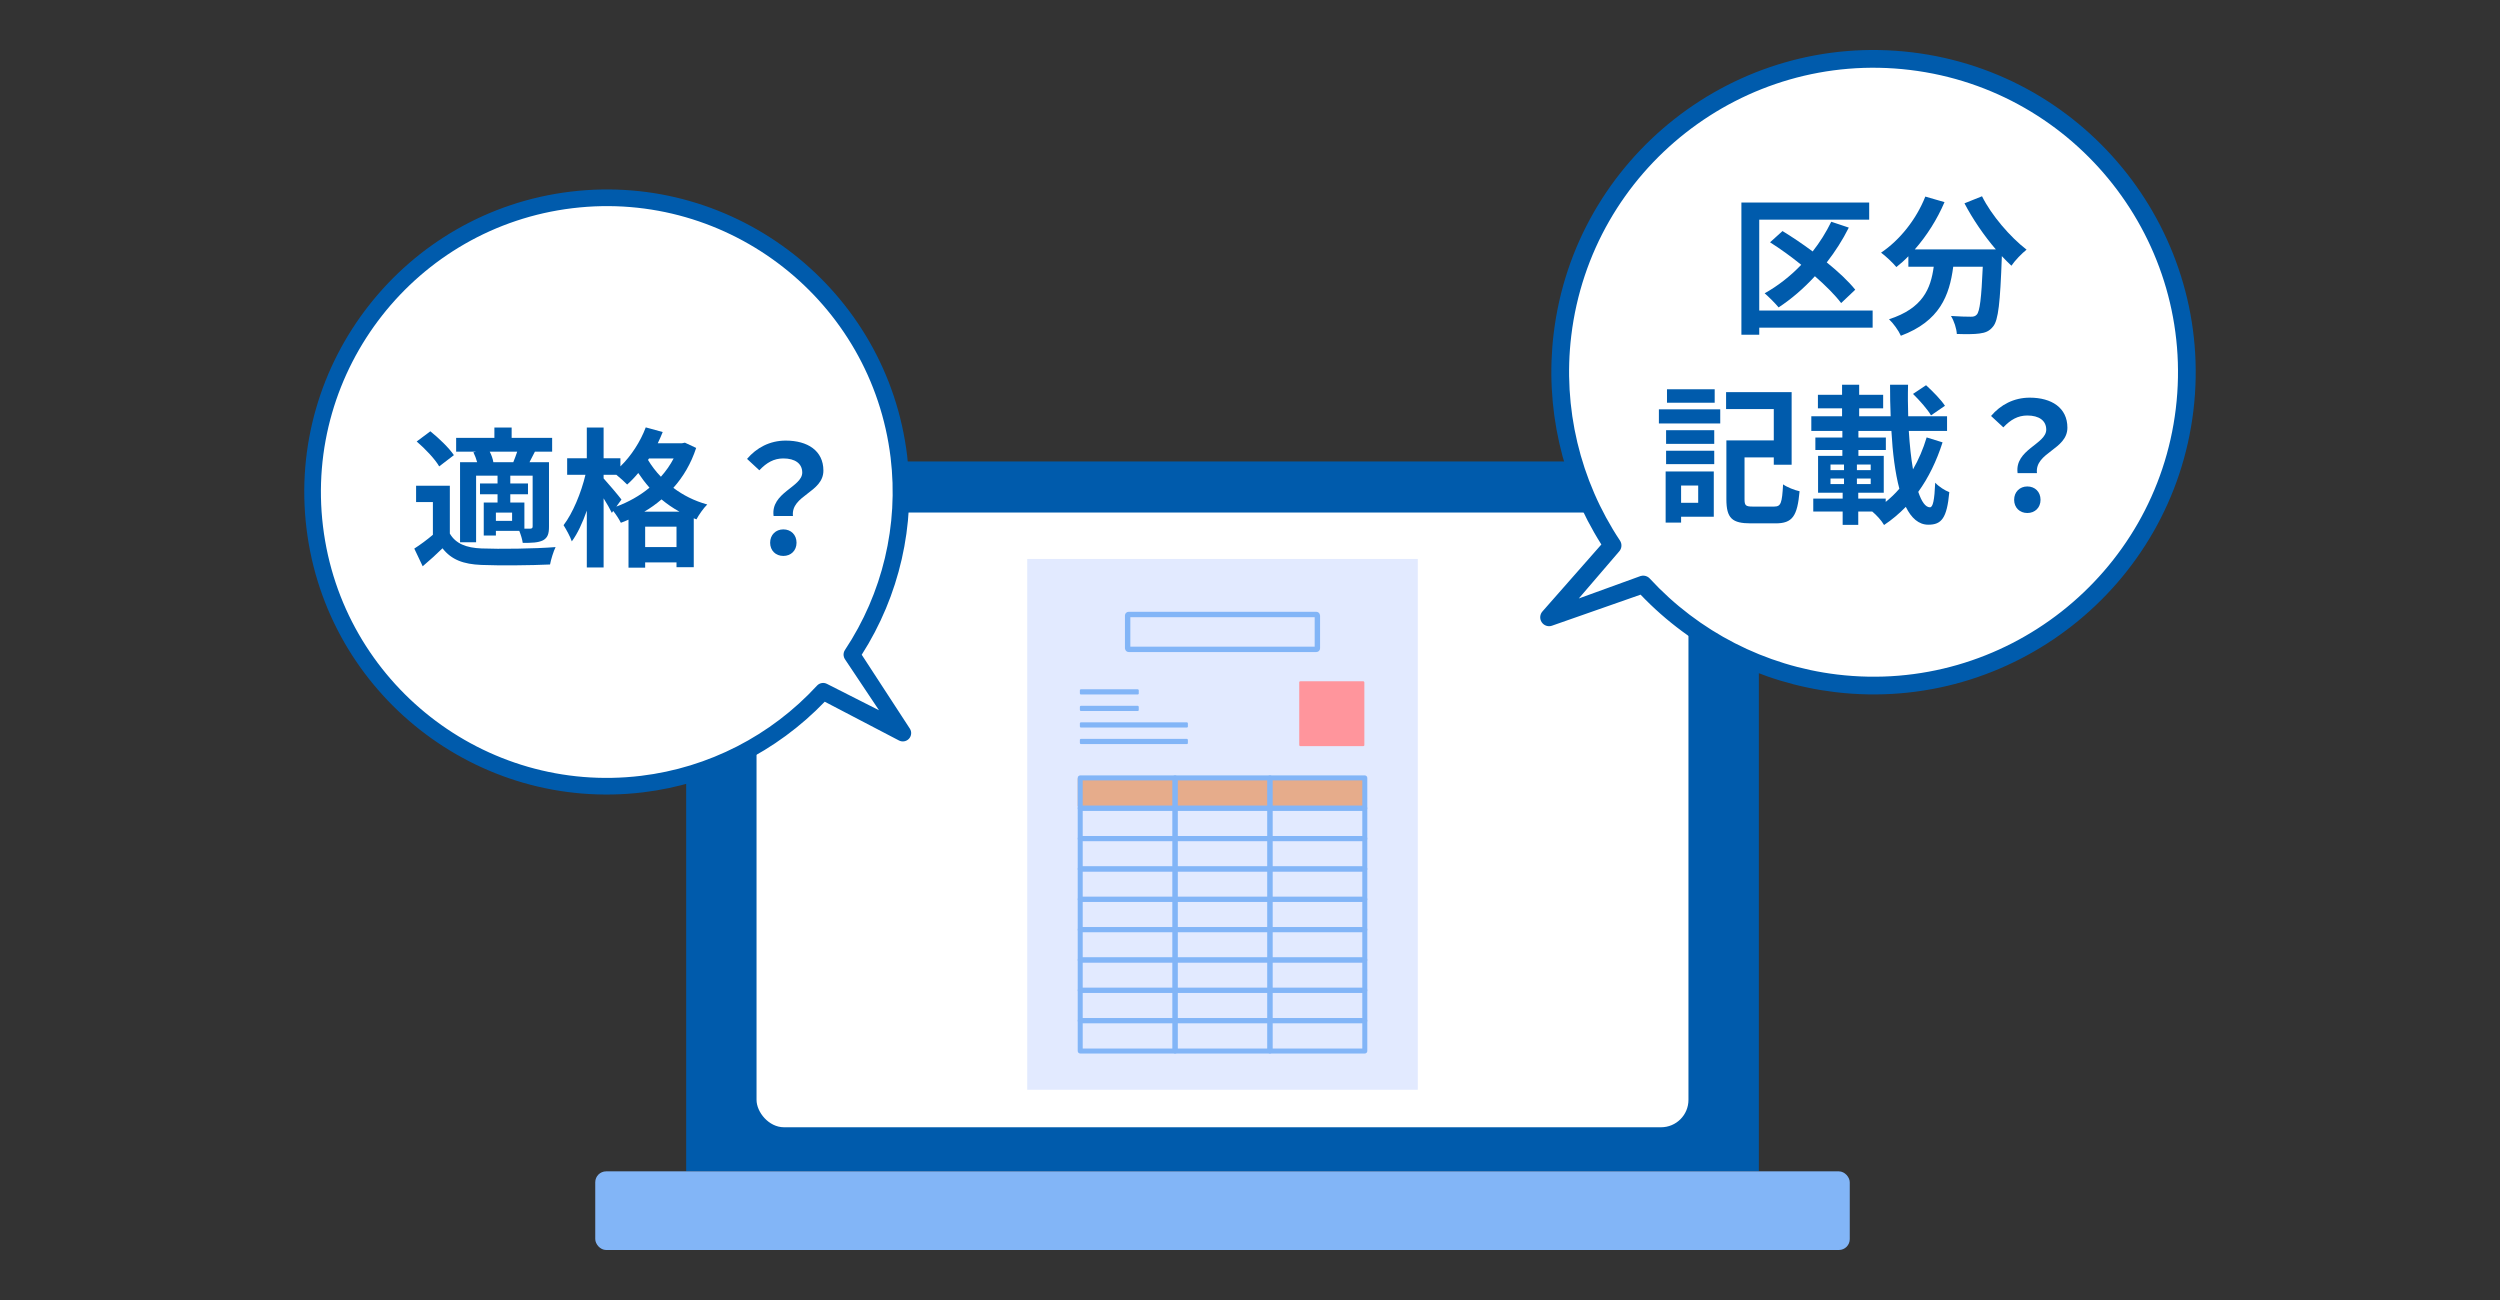
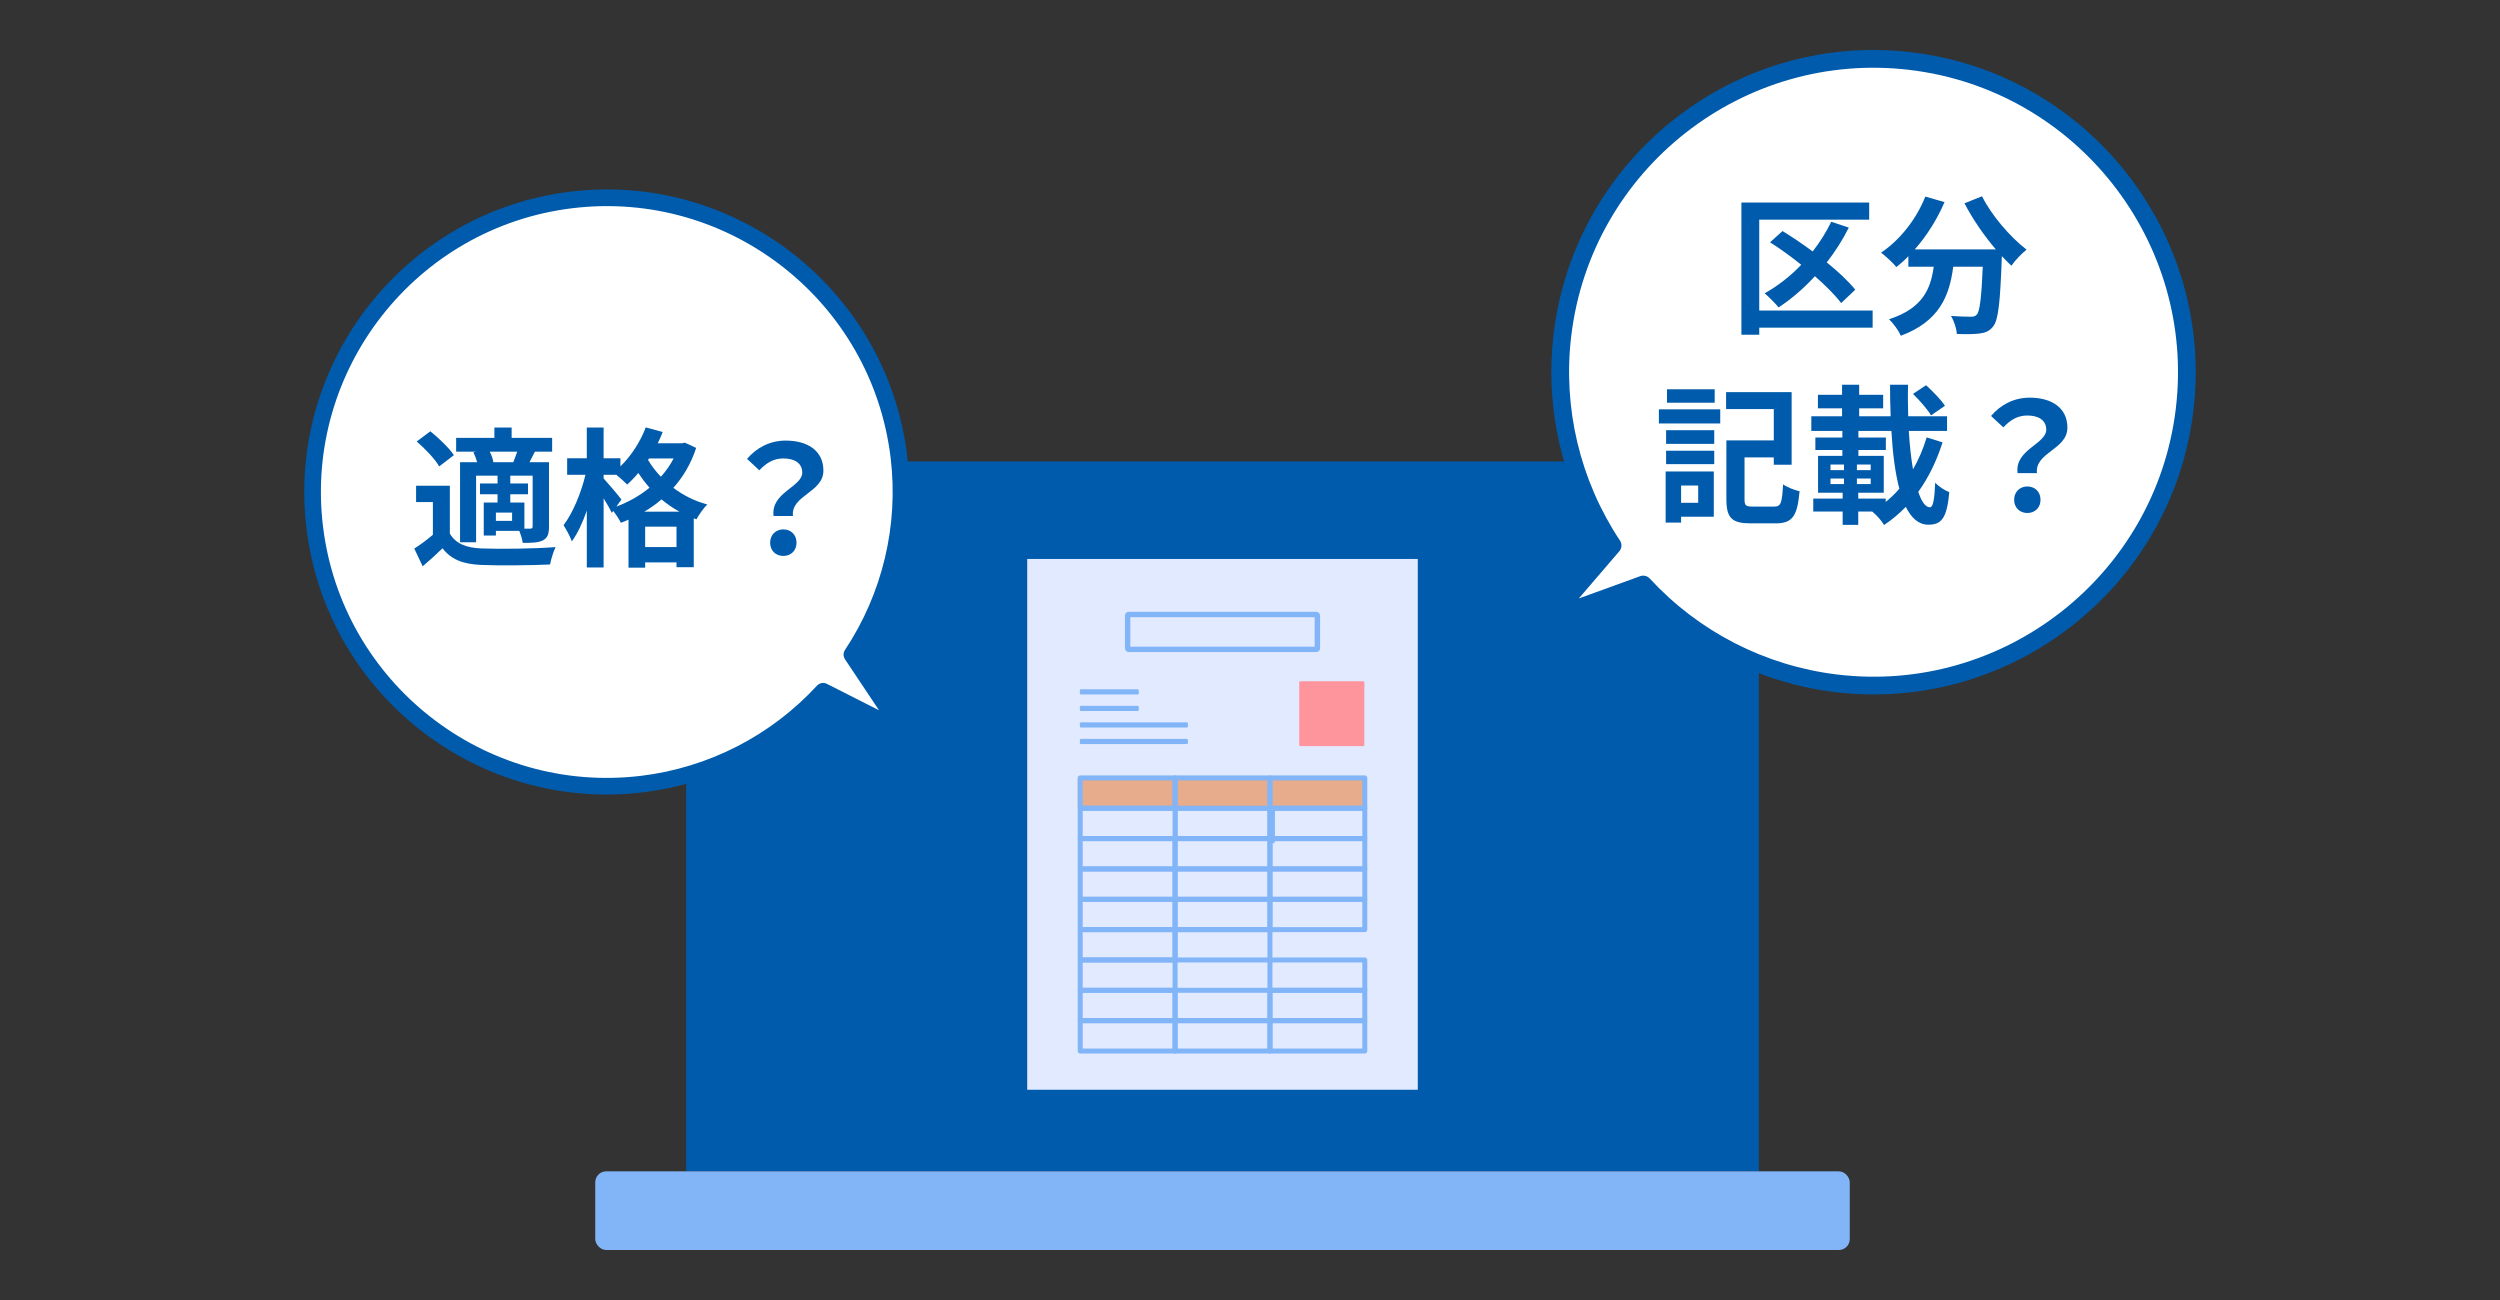
<svg xmlns="http://www.w3.org/2000/svg" id="_レイヤー_1" width="250" height="130" viewBox="0 0 250 130">
  <rect x="0" y="0" width="250" height="130" fill="#333333" stroke="none" />
  <defs>
    <style>.cls-1{fill:#e6ac8b;}.cls-1,.cls-2,.cls-3,.cls-4,.cls-5,.cls-6{stroke-width:0px;}.cls-2{fill:#005bac;}.cls-3{fill:#ff959c;}.cls-4{fill:#e2eaff;}.cls-5{fill:#fff;}.cls-6{fill:#82b5f7;}.cls-7{fill:none;stroke:#82b5f7;stroke-miterlimit:10;stroke-width:.54px;}</style>
  </defs>
  <path class="cls-2" d="m175.886,117.135V49.394c0-1.794-1.455-3.249-3.249-3.249h-100.772c-1.794,0-3.249,1.455-3.249,3.249v67.741h107.27Z" />
  <rect class="cls-6" x="59.525" y="117.135" width="125.451" height="7.865" rx="1.089" ry="1.089" />
-   <rect class="cls-5" x="75.654" y="51.25" width="93.192" height="61.476" rx="2.739" ry="2.739" />
  <rect class="cls-4" x="102.722" y="55.897" width="39.057" height="53.078" />
  <rect class="cls-1" x="107.771" y="77.835" width="28.881" height="2.784" />
  <path class="cls-6" d="m117.507,84.109h-9.486c-.138,0-.25-.112-.25-.25v-3.034c0-.138.112-.25.25-.25h9.486c.138,0,.25.112.25.25v3.034c0,.138-.112.25-.25.25Zm-9.236-.5h8.986v-2.534h-8.986v2.534Z" />
  <path class="cls-6" d="m117.507,81.075h-9.486c-.138,0-.25-.112-.25-.25v-3.034c0-.138.112-.25.25-.25h9.486c.138,0,.25.112.25.25v3.034c0,.138-.112.25-.25.25Zm-9.236-.5h8.986v-2.534h-8.986v2.534Z" />
-   <path class="cls-6" d="m126.994,84.109h-9.487c-.138,0-.25-.112-.25-.25v-3.034c0-.138.112-.25.25-.25h9.487c.138,0,.25.112.25.25v3.034c0,.138-.112.25-.25.25Zm-9.236-.5h8.986v-2.534h-8.986v2.534Z" />
+   <path class="cls-6" d="m126.994,84.109h-9.487v-3.034c0-.138.112-.25.25-.25h9.487c.138,0,.25.112.25.25v3.034c0,.138-.112.25-.25.25Zm-9.236-.5h8.986v-2.534h-8.986v2.534Z" />
  <path class="cls-6" d="m126.994,81.075h-9.487c-.138,0-.25-.112-.25-.25v-3.034c0-.138.112-.25.25-.25h9.487c.138,0,.25.112.25.25v3.034c0,.138-.112.25-.25.25Zm-9.236-.5h8.986v-2.534h-8.986v2.534Z" />
  <path class="cls-6" d="m136.48,84.109h-9.486c-.138,0-.25-.112-.25-.25v-3.034c0-.138.112-.25.25-.25h9.486c.138,0,.25.112.25.25v3.034c0,.138-.112.25-.25.25Zm-9.236-.5h8.986v-2.534h-8.986v2.534Z" />
  <path class="cls-6" d="m136.48,81.075h-9.486c-.138,0-.25-.112-.25-.25v-3.034c0-.138.112-.25.25-.25h9.486c.138,0,.25.112.25.25v3.034c0,.138-.112.25-.25.25Zm-9.236-.5h8.986v-2.534h-8.986v2.534Z" />
  <path class="cls-6" d="m117.507,87.144h-9.486c-.138,0-.25-.112-.25-.25v-3.035c0-.138.112-.25.25-.25h9.486c.138,0,.25.112.25.25v3.035c0,.138-.112.25-.25.25Zm-9.236-.5h8.986v-2.534h-8.986v2.534Z" />
  <path class="cls-6" d="m126.994,87.144h-9.487c-.138,0-.25-.112-.25-.25v-3.035c0-.138.112-.25.25-.25h9.487c.138,0,.25.112.25.25v3.035c0,.138-.112.25-.25.25Zm-9.236-.5h8.986v-2.534h-8.986v2.534Z" />
  <path class="cls-6" d="m136.48,87.144h-9.486c-.138,0-.25-.112-.25-.25v-3.035c0-.138.112-.25.25-.25h9.486c.138,0,.25.112.25.25v3.035c0,.138-.112.25-.25.25Zm-9.236-.5h8.986v-2.534h-8.986v2.534Z" />
  <path class="cls-6" d="m117.507,90.178h-9.486c-.138,0-.25-.112-.25-.25v-3.035c0-.138.112-.25.25-.25h9.486c.138,0,.25.112.25.25v3.035c0,.138-.112.25-.25.25Zm-9.236-.5h8.986v-2.534h-8.986v2.534Z" />
  <path class="cls-6" d="m126.994,90.178h-9.487c-.138,0-.25-.112-.25-.25v-3.035c0-.138.112-.25.25-.25h9.487c.138,0,.25.112.25.25v3.035c0,.138-.112.25-.25.25Zm-9.236-.5h8.986v-2.534h-8.986v2.534Z" />
  <path class="cls-6" d="m136.48,90.178h-9.486c-.138,0-.25-.112-.25-.25v-3.035c0-.138.112-.25.25-.25h9.486c.138,0,.25.112.25.25v3.035c0,.138-.112.25-.25.25Zm-9.236-.5h8.986v-2.534h-8.986v2.534Z" />
  <path class="cls-6" d="m117.507,93.213h-9.486c-.138,0-.25-.112-.25-.25v-3.035c0-.138.112-.25.25-.25h9.486c.138,0,.25.112.25.25v3.035c0,.138-.112.25-.25.25Zm-9.236-.5h8.986v-2.534h-8.986v2.534Z" />
  <path class="cls-6" d="m126.994,93.213h-9.487c-.138,0-.25-.112-.25-.25v-3.035c0-.138.112-.25.25-.25h9.487c.138,0,.25.112.25.25v3.035c0,.138-.112.25-.25.25Zm-9.236-.5h8.986v-2.534h-8.986v2.534Z" />
  <path class="cls-6" d="m136.48,93.213h-9.486c-.138,0-.25-.112-.25-.25v-3.035c0-.138.112-.25.25-.25h9.486c.138,0,.25.112.25.25v3.035c0,.138-.112.25-.25.25Zm-9.236-.5h8.986v-2.534h-8.986v2.534Z" />
  <path class="cls-6" d="m117.507,96.248h-9.486c-.138,0-.25-.112-.25-.25v-3.035c0-.138.112-.25.25-.25h9.486c.138,0,.25.112.25.25v3.035c0,.138-.112.25-.25.25Zm-9.236-.5h8.986v-2.534h-8.986v2.534Z" />
  <path class="cls-6" d="m126.994,96.248h-9.487c-.138,0-.25-.112-.25-.25v-3.035c0-.138.112-.25.25-.25h9.487c.138,0,.25.112.25.25v3.035c0,.138-.112.25-.25.25Zm-9.236-.5h8.986v-2.534h-8.986v2.534Z" />
-   <path class="cls-6" d="m136.48,96.248h-9.486c-.138,0-.25-.112-.25-.25v-3.035c0-.138.112-.25.25-.25h9.486c.138,0,.25.112.25.25v3.035c0,.138-.112.25-.25.25Zm-9.236-.5h8.986v-2.534h-8.986v2.534Z" />
  <path class="cls-6" d="m117.507,99.282h-9.486c-.138,0-.25-.112-.25-.25v-3.034c0-.138.112-.25.25-.25h9.486c.138,0,.25.112.25.25v3.034c0,.138-.112.25-.25.25Zm-9.236-.5h8.986v-2.534h-8.986v2.534Z" />
-   <path class="cls-6" d="m126.994,99.282h-9.487c-.138,0-.25-.112-.25-.25v-3.034c0-.138.112-.25.25-.25h9.487c.138,0,.25.112.25.25v3.034c0,.138-.112.25-.25.25Zm-9.236-.5h8.986v-2.534h-8.986v2.534Z" />
  <path class="cls-6" d="m136.48,99.282h-9.486c-.138,0-.25-.112-.25-.25v-3.034c0-.138.112-.25.25-.25h9.486c.138,0,.25.112.25.25v3.034c0,.138-.112.25-.25.25Zm-9.236-.5h8.986v-2.534h-8.986v2.534Z" />
  <path class="cls-6" d="m136.48,102.316h-9.486c-.138,0-.25-.112-.25-.25v-3.035c0-.138.112-.25.25-.25h9.486c.138,0,.25.112.25.25v3.035c0,.138-.112.25-.25.25Zm-9.236-.5h8.986v-2.534h-8.986v2.534Z" />
  <path class="cls-6" d="m136.48,105.351h-9.486c-.138,0-.25-.112-.25-.25v-3.035c0-.138.112-.25.25-.25h9.486c.138,0,.25.112.25.25v3.035c0,.138-.112.25-.25.25Zm-9.236-.5h8.986v-2.534h-8.986v2.534Z" />
  <path class="cls-6" d="m126.994,102.316h-9.486c-.138,0-.25-.112-.25-.25v-3.035c0-.138.112-.25.25-.25h9.486c.138,0,.25.112.25.25v3.035c0,.138-.112.25-.25.25Zm-9.236-.5h8.986v-2.534h-8.986v2.534Z" />
  <path class="cls-6" d="m126.994,105.351h-9.486c-.138,0-.25-.112-.25-.25v-3.035c0-.138.112-.25.25-.25h9.486c.138,0,.25.112.25.25v3.035c0,.138-.112.25-.25.25Zm-9.236-.5h8.986v-2.534h-8.986v2.534Z" />
  <path class="cls-6" d="m117.507,102.316h-9.486c-.138,0-.25-.112-.25-.25v-3.035c0-.138.112-.25.25-.25h9.486c.138,0,.25.112.25.25v3.035c0,.138-.112.25-.25.25Zm-9.236-.5h8.986v-2.534h-8.986v2.534Z" />
  <path class="cls-6" d="m117.507,105.351h-9.486c-.138,0-.25-.112-.25-.25v-3.035c0-.138.112-.25.25-.25h9.486c.138,0,.25.112.25.25v3.035c0,.138-.112.25-.25.25Zm-9.236-.5h8.986v-2.534h-8.986v2.534Z" />
  <rect class="cls-3" x="129.923" y="68.128" width="6.513" height="6.484" rx=".104" ry=".104" />
  <rect class="cls-6" x="107.987" y="68.929" width="5.889" height=".52" rx=".102" ry=".102" />
  <rect class="cls-6" x="107.987" y="70.582" width="5.889" height=".52" rx=".102" ry=".102" />
  <rect class="cls-6" x="107.987" y="72.235" width="10.802" height=".52" rx=".102" ry=".102" />
  <rect class="cls-7" x="112.764" y="61.449" width="18.973" height="3.487" rx=".102" ry=".102" />
  <rect class="cls-6" x="107.987" y="73.887" width="10.802" height=".52" rx=".102" ry=".102" />
  <path class="cls-5" d="m31.474,52.734c1.949,16.131,16.605,27.626,32.736,25.675,7.233-.875,13.528-4.31,18.104-9.282l7.813,4.367-4.939-8.032c3.739-5.628,5.575-12.561,4.701-19.794-1.949-16.131-16.605-27.626-32.736-25.675-16.131,1.951-27.628,16.61-25.679,32.741Z" />
  <path class="cls-2" d="m90.715,45.568c.841,6.959-.77,14.005-4.543,19.906l4.821,7.401c.201.32.154.738-.108,1.011-.263.274-.676.336-1.007.152l-7.404-3.867c-4.823,5.016-11.248,8.227-18.165,9.063-16.561,2.003-31.661-9.84-33.662-26.401-2.001-16.561,9.845-31.663,26.406-33.667,16.561-2.003,31.661,9.84,33.662,26.401Zm-6.354,19.994c-.023-.193.021-.393.132-.56,3.76-5.661,5.384-12.491,4.569-19.234-1.89-15.649-16.161-26.841-31.81-24.948-15.649,1.893-26.843,16.165-24.953,31.814,1.89,15.649,16.161,26.841,31.81,24.948,6.741-.815,12.989-4.018,17.591-9.019.261-.283.683-.351,1.019-.163l5.181,2.625-3.422-5.128c-.064-.104-.103-.219-.117-.336Z" />
  <path class="cls-2" d="m44.984,53.359c.585,1.005,1.635,1.425,3.165,1.485,1.8.075,5.34.03,7.41-.135-.21.42-.465,1.245-.555,1.74-1.86.09-5.04.12-6.87.045-1.785-.075-2.985-.51-3.885-1.665-.6.585-1.215,1.155-1.98,1.8l-.84-1.77c.585-.375,1.26-.87,1.86-1.38v-3.27h-1.68v-1.635h3.375v4.785Zm-1.065-6.72c-.42-.735-1.41-1.77-2.25-2.49l1.365-1.02c.84.675,1.875,1.665,2.355,2.385l-1.47,1.125Zm3.675-1.47h-1.98v-1.38h3.825v-1.035h1.725v1.035h4.05v1.38h-1.725c-.195.39-.375.735-.54,1.05h1.95v6.435c0,.72-.12,1.11-.6,1.38-.495.24-1.125.255-2.025.255-.045-.345-.195-.825-.345-1.2h-2.34v.465h-1.215v-3.3h1.38v-.825h-1.755v-1.08h1.755v-.78h-2.145v6.66h-1.605v-8.01h1.71c-.09-.33-.225-.69-.375-.99l.255-.06Zm3.735,1.05c.135-.315.27-.705.39-1.05h-2.745c.18.345.315.735.36,1.05h1.995Zm-.12,5.04h-1.62v.825h1.62v-.825Zm2.055-3.69h-2.235v.78h1.77v1.08h-1.77v.825h1.41v2.61h.6c.165-.015.225-.06.225-.24v-5.055Z" />
  <path class="cls-2" d="m69.616,44.794c-.51,1.56-1.29,2.88-2.28,3.99.945.72,2.085,1.305,3.39,1.665-.36.345-.855,1.05-1.08,1.485l-.27-.105v4.89h-1.725v-.48h-3.135v.525h-1.665v-4.8c-.255.12-.51.225-.765.315-.165-.345-.48-.825-.765-1.185l-.135.195c-.18-.375-.495-.93-.825-1.455v6.915h-1.68v-5.685c-.42,1.2-.93,2.31-1.5,3.075-.165-.495-.555-1.185-.825-1.62.915-1.185,1.77-3.255,2.19-5.04h-1.83v-1.65h1.965v-3.075h1.68v3.075h1.68v.81c1.065-1.035,1.995-2.459,2.535-3.9l1.695.465c-.15.375-.315.75-.495,1.125h2.415l.3-.06,1.125.525Zm-7.98,5.865c1.2-.45,2.34-1.08,3.315-1.89-.42-.48-.795-.975-1.125-1.47-.36.435-.735.825-1.11,1.155-.225-.24-.69-.66-1.08-.975h-1.275v.36c.405.435,1.53,1.77,1.785,2.115l-.51.705Zm6.315.51c-.66-.36-1.26-.78-1.8-1.229-.54.465-1.11.87-1.725,1.229h3.525Zm-.3,3.54v-2.04h-3.135v2.04h3.135Zm-2.745-8.865l-.105.15c.345.57.765,1.14,1.29,1.68.495-.555.93-1.17,1.275-1.83h-2.46Z" />
  <path class="cls-2" d="m80.224,47.254c0-.9-.72-1.41-1.89-1.41-.93,0-1.665.405-2.4,1.185l-1.229-1.14c.945-1.11,2.265-1.83,3.87-1.83,2.175,0,3.765,1.005,3.765,3,0,2.205-3.27,2.459-3.045,4.544h-1.935c-.315-2.355,2.865-2.895,2.865-4.35Zm-3.21,7.02c0-.795.57-1.335,1.32-1.335.765,0,1.32.54,1.32,1.335,0,.78-.555,1.32-1.32,1.32s-1.32-.54-1.32-1.32Z" />
  <path class="cls-5" d="m191.101,6.114c-17.18-2.073-32.785,10.174-34.856,27.354-.928,7.704,1.029,15.086,5.012,21.079l-6.498,6.975,9.56-3.073c4.874,5.294,11.58,8.951,19.284,9.88,17.18,2.073,32.785-10.174,34.855-27.354,2.07-17.18-10.178-32.788-27.358-34.861Z" />
  <path class="cls-2" d="m183.498,69.21c-7.411-.894-14.292-4.347-19.44-9.745l-8.878,3.111c-.382.127-.803-.027-1.019-.368-.217-.342-.176-.785.099-1.081l5.877-6.679c-3.966-6.26-5.659-13.721-4.771-21.087,2.126-17.638,18.204-30.256,35.841-28.128,17.638,2.128,30.257,18.209,28.132,35.848-2.126,17.638-18.204,30.256-35.841,28.128Zm-19.071-11.64c.205.025.401.121.546.279,4.902,5.324,11.556,8.735,18.737,9.601,16.667,2.011,31.861-9.913,33.87-26.58,2.009-16.667-9.917-31.864-26.584-33.875-16.667-2.011-31.861,9.913-33.87,26.58-.865,7.18.864,14.454,4.871,20.483.227.342.19.795-.089,1.095l-4.029,4.694,6.171-2.241c.124-.04.252-.051.377-.036Z" />
  <path class="cls-2" d="m187.265,32.766h-11.34v.705h-1.785v-13.215h12.779v1.71h-10.995v9.09h11.34v1.71Zm-3.15-2.46c-.6-.795-1.545-1.74-2.625-2.685-1.125,1.23-2.37,2.295-3.63,3.12-.3-.375-.99-1.065-1.395-1.41,1.32-.735,2.565-1.71,3.66-2.85-1.02-.825-2.1-1.605-3.12-2.25l1.245-1.125c.96.585,2.01,1.29,3.015,2.04.72-.915,1.35-1.92,1.86-2.97l1.755.585c-.615,1.23-1.365,2.4-2.205,3.48,1.155.93,2.175,1.89,2.85,2.73l-1.41,1.335Z" />
  <path class="cls-2" d="m198.202,19.626c.945,1.905,2.82,4.08,4.455,5.34-.48.375-1.17,1.095-1.515,1.605-.315-.285-.63-.615-.96-.96v.105c-.165,4.53-.345,6.3-.87,6.93-.375.48-.78.63-1.365.705-.51.075-1.38.075-2.265.045-.03-.54-.27-1.29-.585-1.8.825.06,1.605.075,1.98.075.27,0,.435-.03.6-.21.3-.315.465-1.65.6-4.785h-2.955c-.375,2.88-1.35,5.445-5.235,6.9-.225-.51-.75-1.245-1.185-1.65,3.39-1.095,4.17-3.06,4.47-5.25h-2.535v-1.05c-.39.405-.795.765-1.2,1.08-.33-.405-1.095-1.125-1.53-1.44,1.875-1.26,3.525-3.33,4.425-5.609l1.92.555c-.735,1.725-1.785,3.375-2.97,4.725h8.1c-1.185-1.38-2.31-3.03-3.135-4.605l1.755-.705Z" />
  <path class="cls-2" d="m165.889,40.936h6.135v1.41h-6.135v-1.41Zm5.49,10.739h-3.27v.585h-1.545v-5.115h4.815v4.53Zm-4.77-8.654h4.815v1.365h-4.815v-1.365Zm0,2.055h4.815v1.335h-4.815v-1.335Zm4.86-4.8h-4.77v-1.35h4.77v1.35Zm-3.36,8.28v1.725h1.71v-1.725h-1.71Zm9.314,2.1c.675,0,.78-.345.885-2.22.39.285,1.17.585,1.65.69-.225,2.49-.705,3.21-2.4,3.21h-2.475c-1.86,0-2.445-.495-2.445-2.415v-5.879h4.74v-3.135h-4.77v-1.695h6.555v7.26h-1.785v-.735h-2.925v4.185c0,.63.12.735.825.735h2.145Z" />
  <path class="cls-2" d="m194.256,44.236c-.6,1.875-1.41,3.54-2.43,4.95.33.975.72,1.545,1.17,1.545.3,0,.45-.72.525-2.46.375.405.975.78,1.41.945-.24,2.61-.78,3.255-2.1,3.255-.96,0-1.695-.66-2.25-1.785-.66.675-1.38,1.29-2.175,1.815-.255-.45-.75-.99-1.185-1.35h-1.395v1.335h-1.56v-1.335h-2.939v-1.29h2.939v-.585h-2.459v-3.689h2.43v-.585h-2.7v-1.245h2.7v-.66h-3.105v-1.47h3.075v-.795h-2.415v-1.35h2.415v-1.005h1.71v1.005h2.399v1.35h-2.399v.795h3.149c-.045-1.035-.06-2.085-.06-3.15h1.8c-.03,1.08-.015,2.13.015,3.15h3.885v1.47h-3.825c.09,1.425.225,2.73.42,3.84.555-.96,1.02-2.04,1.365-3.195l1.59.495Zm-11.205,2.775h1.35v-.555h-1.35v.555Zm0,1.395h1.35v-.555h-1.35v.555Zm4.02-1.395v-.555h-1.38v.555h1.38Zm0,1.395v-.555h-1.38v.555h1.38Zm1.5,1.785c.48-.39.945-.825,1.365-1.32-.42-1.575-.675-3.585-.795-5.775h-3.3v.66h2.745v1.245h-2.745v.585h2.535v3.689h-2.55v.585h2.745v.33Zm4.53-8.654c-.33-.585-1.155-1.515-1.8-2.145l1.305-.87c.66.6,1.5,1.455,1.89,2.055l-1.395.96Z" />
  <path class="cls-2" d="m204.624,42.961c0-.9-.72-1.41-1.89-1.41-.93,0-1.665.405-2.4,1.185l-1.229-1.14c.945-1.11,2.265-1.83,3.87-1.83,2.175,0,3.765,1.005,3.765,3,0,2.205-3.27,2.46-3.045,4.545h-1.935c-.315-2.355,2.865-2.895,2.865-4.35Zm-3.21,7.02c0-.795.57-1.335,1.32-1.335.765,0,1.32.54,1.32,1.335,0,.78-.555,1.32-1.32,1.32s-1.32-.54-1.32-1.32Z" />
</svg>